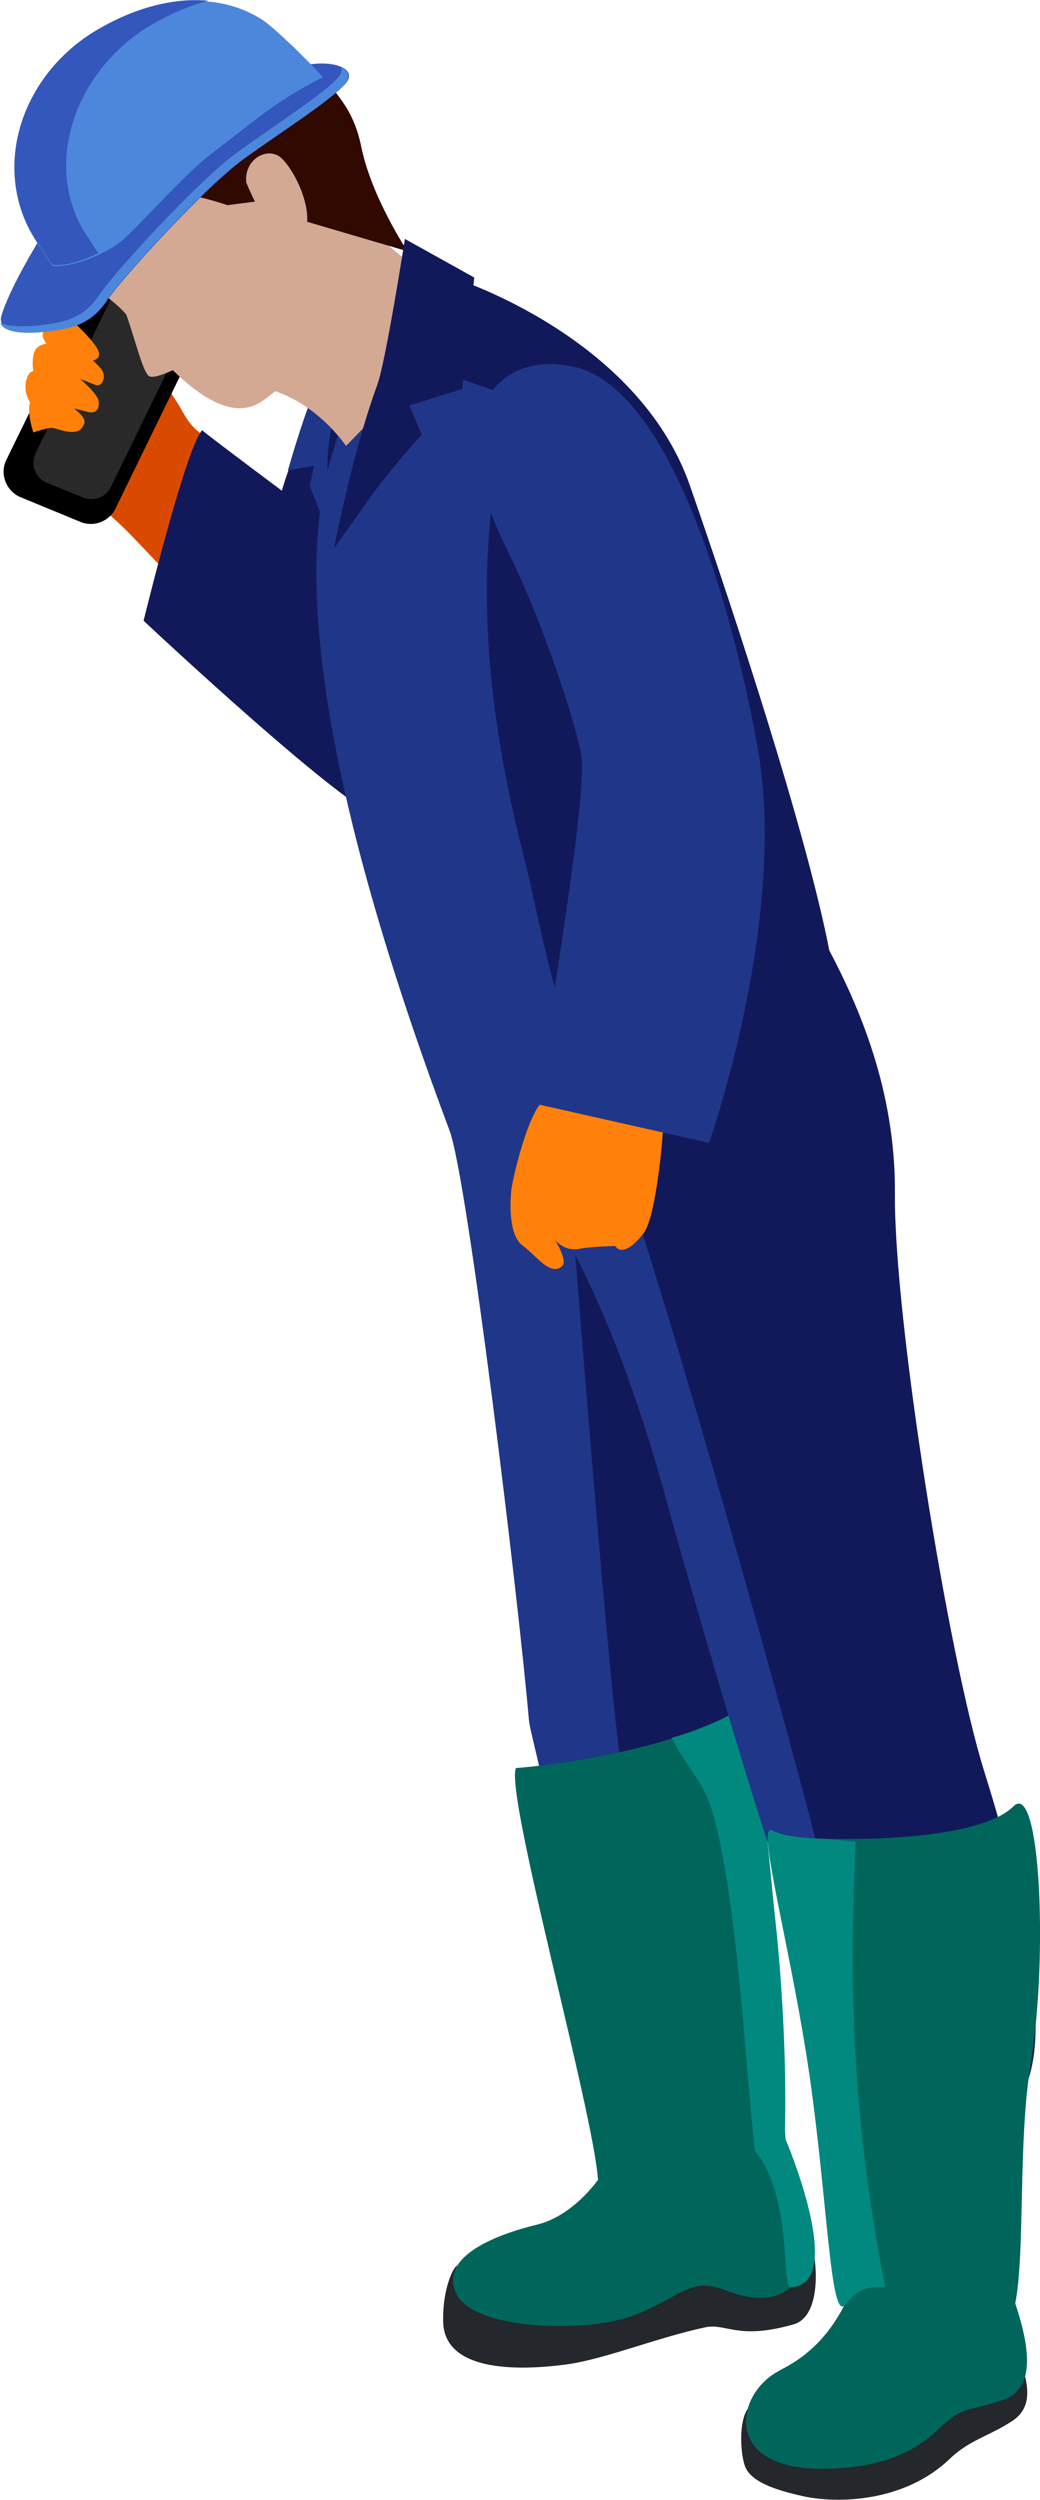
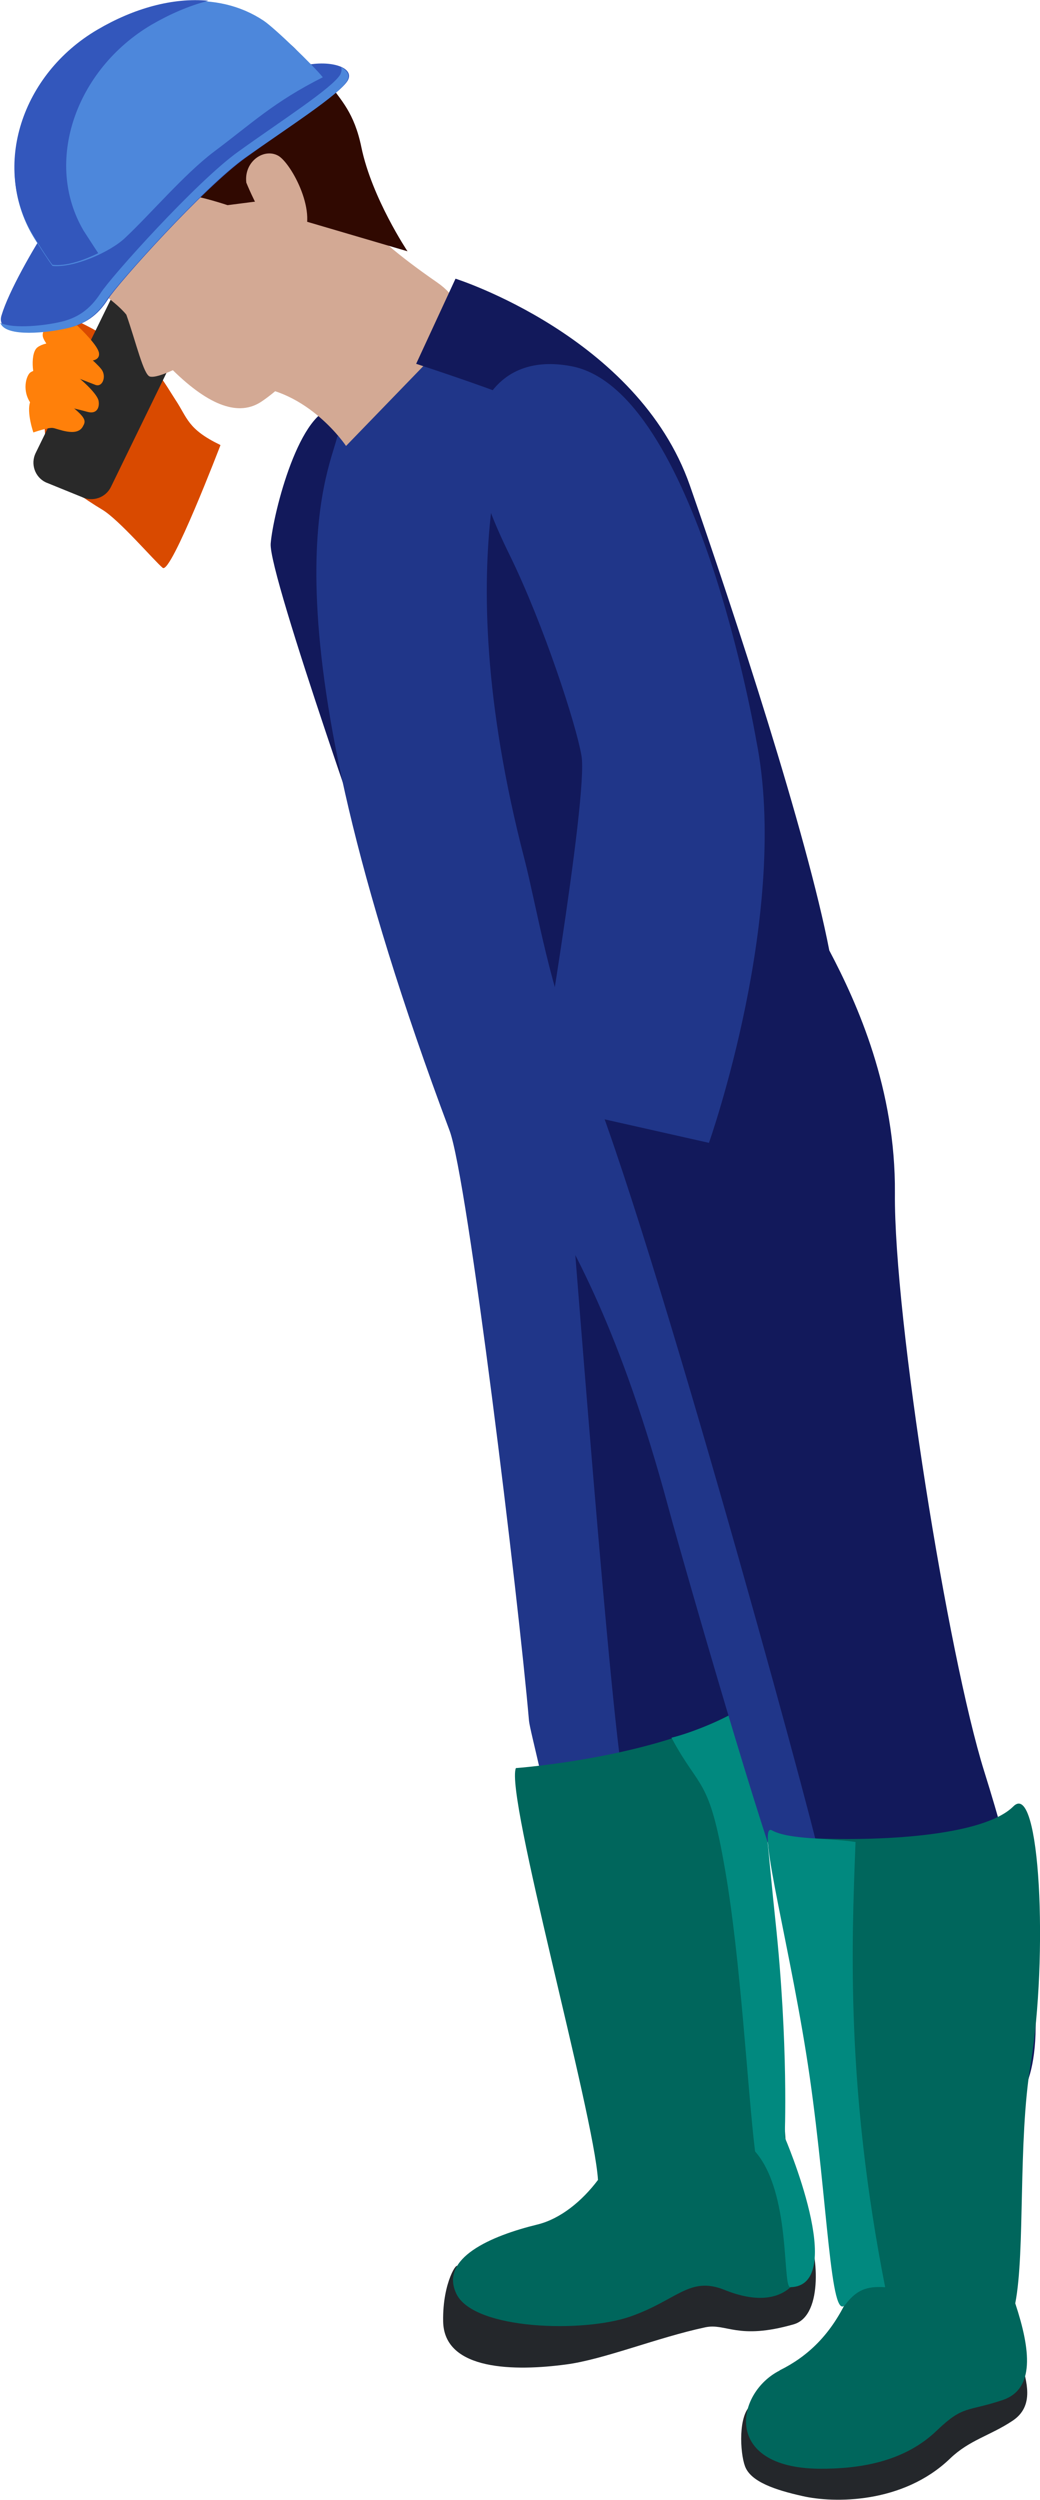
<svg xmlns="http://www.w3.org/2000/svg" id="_レイヤー_2" data-name="レイヤー 2" viewBox="0 0 27.74 66.65">
  <defs>
    <style>
      .cls-1 {
        fill: #d3a994;
      }

      .cls-2 {
        fill: #01897f;
      }

      .cls-3 {
        fill: #203689;
      }

      .cls-4 {
        fill: #4d87db;
      }

      .cls-5 {
        fill: #00665c;
      }

      .cls-6 {
        fill: #12195b;
      }

      .cls-7 {
        fill: #3357bc;
      }

      .cls-8 {
        fill: #292929;
      }

      .cls-9 {
        fill: #300901;
      }

      .cls-10 {
        fill: #24272b;
      }

      .cls-11 {
        fill: #d94a00;
      }

      .cls-12 {
        fill: #ff800a;
      }
    </style>
  </defs>
  <g id="contents">
    <g>
      <path class="cls-6" d="M10.24,24.01c.89-.3,1.17-4.49,1.65-5.45,.48-.96-1.97-7.69-2.93-7.69s-1.67,2.79-1.74,3.62c-.07,.82,3.02,9.53,3.02,9.53Z" />
      <path class="cls-11" d="M5.87,11.86c-.87-.42-.87-.72-1.19-1.2-.31-.48-.41-.71-.84-1.02-.43-.32-2.08-1.4-2.14-1.1-.07,.31,.05,.56,.34,.84,.29,.27,.75,.55,.75,.55,0,0-1.35-.89-1.51-.76-.16,.13-.16,2.82,.06,3.25,.22,.42,.94,.9,1.39,1.17,.45,.27,1.39,1.37,1.61,1.55,.22,.18,1.54-3.27,1.54-3.27Z" />
      <g>
        <g>
-           <path d="M3.08,13.56c-.18,.36-.61,.51-.97,.34l-1.6-.66c-.36-.18-.52-.62-.34-.98L2.9,6.67c.18-.36,.61-.51,.97-.34l1.6,.66c.36,.18,.51,.61,.34,.97l-2.73,5.6Z" />
          <path class="cls-8" d="M2.96,12.98c-.14,.29-.49,.41-.78,.27l-.96-.39c-.29-.14-.41-.49-.27-.78L3.27,7.34c.14-.29,.49-.41,.78-.27l.95,.39c.29,.14,.41,.49,.27,.78l-2.31,4.74Z" />
        </g>
        <path d="M5.39,7.41c-.17-.22-.3-.18-.4-.23h0c-.1-.05-.4-.15-.35-.25l2.31-3.98c.05-.1,.3-.15,.23,.16l-1.8,4.3Z" />
      </g>
-       <path class="cls-6" d="M12.48,16.78s-1.62,5.01-2.24,5.04c-.75,.04-6.41-5.27-6.41-5.27,0,0,1.12-4.59,1.56-5.08,.47,.4,7.1,5.31,7.1,5.31Z" />
      <path class="cls-6" d="M16.94,51.93c-.96-3.35-1.89-7.9-3.5-20.35l6.11,3.46c.51,5.34-.12,11.55,.55,16.14,.78,5.37-1.98,1.32-3.16,.76Z" />
      <path class="cls-3" d="M9,11.64s.89-.5,1.99-1.67c1.1-1.17,.69-1.08,.69-1.08l2.53,1.6s-1.18,9.18,.97,8.81c0,0-1.01,6.39-.08,11.14,.04,.2,1.07,14.11,1.5,16.91,1.29,8.51-1.29,6.12-1.75,2.21-.16-1.39-.71-3.38-.74-3.68-.28-3.25-1.64-14.47-2.12-15.74-5.18-13.81-3.24-17.47-2.99-18.51Z" />
      <g>
        <path class="cls-12" d="M.89,11.53c-.12-.36-.19-.85,.02-.94,.21-.09,.54-.12,.97,.22,.43,.34,.41,.42,.33,.56-.16,.3-.69,.05-.8,.04-.12-.02-.52,.12-.52,.12Z" />
        <path class="cls-12" d="M.84,10.78c-.27-.35-.14-.77-.03-.85,.11-.08,.72-.28,1.06-.04,.34,.25,.73,.62,.76,.8,.03,.18-.05,.36-.3,.29-.25-.07-.99-.24-.99-.24l-.5,.03Z" />
        <path class="cls-12" d="M.97,9.94c-.05,.36-.21-.5,.03-.68,.24-.18,.74-.14,.9-.09,.15,.05,.68,.51,.8,.67,.15,.18,.04,.5-.16,.42-.2-.08-.93-.36-.93-.36,0,0-.63,0-.64,.04Z" />
        <path class="cls-12" d="M1.31,9.29c-.11-.22-.24-.3-.13-.5,.11-.19,.58-.39,.81-.18,.23,.22,.62,.61,.65,.8,.03,.19-.19,.24-.39,.19-.2-.05-.94-.31-.94-.31Z" />
      </g>
-       <path class="cls-3" d="M8.62,9.91c-.41,.74-.94,2.63-.94,2.63l.7-.12-.12,.53,.66,1.67s-.45-2.49,.04-3.57c.29-.64-.33-1.15-.33-1.15Z" />
      <path class="cls-1" d="M8.95,4.57c.29,.81,.57,1.48,2.71,2.96,1.07,.74,.31,1.53,.31,1.53l-2.74,2.83s-1.01-1.52-2.63-1.6c-.98-.05,2.34-5.71,2.34-5.71Z" />
      <g>
        <path class="cls-1" d="M7.73,4.26c-1.25-2.05-3.49-3.2-5.19-1.65-1.86,1.69-1.86,2.54-.53,4.54,.27,.41,1.03,.83,1.36,1.24,.26,.74,.46,1.61,.63,1.65,.12,.03,.37-.06,.61-.17,.99,.97,1.77,1.23,2.36,.84,.65-.43,2.23-1.9,2.23-3.42,0-.83-.79-1.92-1.46-3.02Z" />
        <path class="cls-9" d="M.96,5.05c.19,1.16,.13,1.59,.7,1.57,1.35-.04,1.39-1.14,1.89-1.08,.47,.06,1.09-.37,1.43-.34,.34,.02,1.09,.27,1.09,.27l.78-.1,.47-.49,.76,1,2.79,.82s-.95-1.42-1.23-2.77c-.19-.93-.55-1.26-.85-1.69-.38-.54-.48-.42-.88-.9-.44-.52-1.67-.71-2.12-.58-.45,.13-.73,.19-.86,.4-.13,.22-.42-.21-1.05,0-.64,.2-.68,.11-1.48,.59-.8,.48-1.23,1.59-1.66,2.3-.28,.47,.23,1.01,.23,1.01Z" />
        <path class="cls-1" d="M6.57,4.87c-.07-.58,.5-.95,.88-.7,.38,.27,1.1,1.67,.54,2.26-.56,.58-1.42-1.56-1.42-1.56Z" />
      </g>
-       <path class="cls-6" d="M9.74,13.45l-.83,1.17s.49-2.56,1.15-4.35c.23-.62,.74-3.9,.74-3.9l1.85,1.03-.32,2.97-1.41,.44,.33,.78s-.89,.96-1.51,1.86Z" />
      <g>
        <path class="cls-7" d="M8.06,1.76c.7-.18,1.41,.02,1.22,.38-.2,.36-1.61,1.26-2.72,2.06-1.11,.79-3.41,3.35-3.68,3.78-.27,.43-.62,.67-1.1,.77-.48,.1-1.93,.29-1.74-.34,.19-.64,.85-1.79,1.27-2.43,.41-.64,4.81-3.65,5.47-3.8,.66-.14,1.3-.42,1.3-.42Z" />
        <path class="cls-4" d="M9.1,1.8c.02,.05,.01,.11-.02,.18-.2,.36-1.61,1.26-2.72,2.06-1.11,.79-3.41,3.35-3.68,3.78-.28,.43-.62,.67-1.1,.77-.35,.08-1.19,.19-1.57,.02,.14,.4,1.32,.25,1.74,.15,.48-.1,.83-.35,1.1-.77,.28-.43,2.57-2.99,3.68-3.78,1.12-.79,2.53-1.69,2.73-2.06,.08-.15,0-.27-.15-.35Z" />
        <g>
          <path class="cls-4" d="M8.61,2.06c-.23-.29-1.28-1.31-1.58-1.51C5.78-.28,4.11-.07,2.61,.81,.57,2.01-.2,4.46,.87,6.28c.08,.14,.43,.68,.53,.81,.56,.06,1.55-.37,1.95-.76,.66-.62,1.57-1.69,2.35-2.28,1.03-.77,1.6-1.33,2.91-1.99Z" />
          <path class="cls-7" d="M4.04,.66c.5-.29,1.01-.51,1.52-.64-.95-.09-1.99,.2-2.96,.77C.57,1.98-.21,4.43,.87,6.25c.08,.14,.43,.69,.53,.81,.35,.04,.79-.1,1.22-.31-.14-.21-.33-.51-.39-.6-1.07-1.82-.22-4.29,1.81-5.49Z" />
        </g>
      </g>
      <g>
        <path class="cls-10" d="M21.55,59.55c.23,.39,.45,2.18-.38,2.42-1.5,.43-1.8-.04-2.36,.08-1.27,.27-2.71,.86-3.71,.99-1.34,.18-3.26,.18-3.28-1.15-.02-1.06,.41-1.66,.38-1.43-.22,1.45,1.33,1.21,1.88,1.21,3.16,.02,4.4-1.25,5.02-.93,.62,.32,1.09,.36,1.44,.28,.99-.24,1.02-1.47,1.02-1.47Z" />
        <path class="cls-5" d="M21.36,58.77c-.03-.11-.06-.21-.09-.31,.15-.15-.3-1.16-.3-1.16,0,0-.65-9.82-.53-6.62,.03,.73-.25-5.37-.83-5.04-2.17,1.23-5.85,1.5-5.85,1.5-.29,.72,2.08,9.2,2.19,10.98-.42,.56-1,1.04-1.62,1.19-1.23,.3-2.63,.9-2.15,1.86,.48,.95,3.39,1.03,4.64,.59,1.25-.44,1.57-1.08,2.5-.71,1.75,.71,2.55-.42,2.03-2.27Z" />
        <path class="cls-2" d="M20.93,56.98s.11-2.44-.25-5.8c-.34-3.19-.45-5.9-1.06-5.54-.4,.24-1.21,.57-1.71,.69,.76,1.42,1,1.01,1.43,3.52,.42,2.41,.6,5.88,.8,7.51,.97,1.1,.72,3.63,.94,3.62,1.56-.03-.15-4-.15-4Z" />
      </g>
      <path class="cls-3" d="M20.94,50.39c-.49-1.01-2.65-8.5-3.11-10.19-2.55-9.45-5.1-9.02-5.62-13.87-.19-1.73,0-6.62,.12-7.89,.03-.27,1.83,2.38,2.71,2.28l4.59,16.77c1.94,8.89,6.74,14.77,6.53,20.5,2.06-.23-3.86-4.81-5.22-7.6Z" />
      <path class="cls-6" d="M11.1,9.7l1.05-2.27s4.86,1.54,6.25,5.51c1.2,3.44,3.12,9.3,3.72,12.4,.76,1.44,1.77,3.7,1.75,6.47-.03,3.33,1.42,12.34,2.38,15.41,3.19,10.17-.17,9.16-.17,9.16,0,0,1.16,7.67-1.97,7.24,0,0-1.99-12.3-2.26-14.15-.09-.64-4.84-18.07-6.4-21.34-.75-1.57-1.14-3.98-1.46-5.22-2.2-8.47-.08-12.22-.25-12.28-.92-.37-2.64-.93-2.64-.93Z" />
      <g>
-         <path class="cls-12" d="M17.02,23.15c-.72,1.51-2.12,5.87-2.52,6.19-.41,.32-.81,2.01-.86,2.37-.04,.36-.07,1.22,.29,1.49,.37,.27,.73,.82,1.05,.57,.23-.17-.34-.97-.34-.97,0,0,.25,.62,.84,.49,.24-.05,.93-.07,.93-.07,0,0,.19,.38,.75-.33,.3-.37,.48-2.11,.52-2.7,.04-.59,1.6-3.58,2.18-4.91,.59-1.32-2.86-2.13-2.86-2.13Z" />
        <path class="cls-3" d="M12.8,11.07c-.27,.82-.11,1.9,.8,3.74,.9,1.84,1.77,4.51,1.91,5.34,.19,1.09-1.22,9.28-1.22,9.28l4.62,1.04s2.18-6.15,1.26-10.74c0,0-1.59-9.37-4.95-9.97-2.02-.37-2.43,1.32-2.43,1.32Z" />
      </g>
      <g>
        <path class="cls-10" d="M27.25,62.99c.12,.48,.36,1.15-.24,1.55-.6,.4-1.15,.51-1.67,1.01-1.26,1.21-3.1,1.19-3.93,1-.72-.16-1.39-.38-1.54-.8-.13-.35-.19-1.38,.18-1.64,.5-.36,.3,1.09,.74,1.32,.76,.41,2.69,.08,3.41-.2,.72-.28,1.43-1.14,2.11-1.65,.68-.5,.94-.59,.94-.59Z" />
        <g>
          <path class="cls-5" d="M20.79,63.2c.73-.36,1.39-.94,1.87-2.03-.24-1.11-.44-4.14-.8-6.68-.48-3.35-.94-5.52-.44-5.49,2.07,.11,4.82-.05,5.61-.84,.72-.72,.93,4.01,.46,6.88-.34,2.05-.14,4.99-.41,6.37,.41,1.24,.53,2.29-.34,2.58-.96,.32-1.04,.13-1.75,.81-.85,.82-2.02,1.03-3.15,1.02-2.58-.03-2.22-2.03-1.04-2.62Z" />
          <path class="cls-2" d="M23.6,60.98c-.48-.03-.75,.07-1.05,.46-.4,.52-.47-2.7-.95-6.05-.48-3.35-1.45-6.83-1.01-6.59,.45,.25,1.51,.2,2.23,.31-.11,2.8-.25,6.58,.79,11.87Z" />
        </g>
      </g>
    </g>
  </g>
</svg>